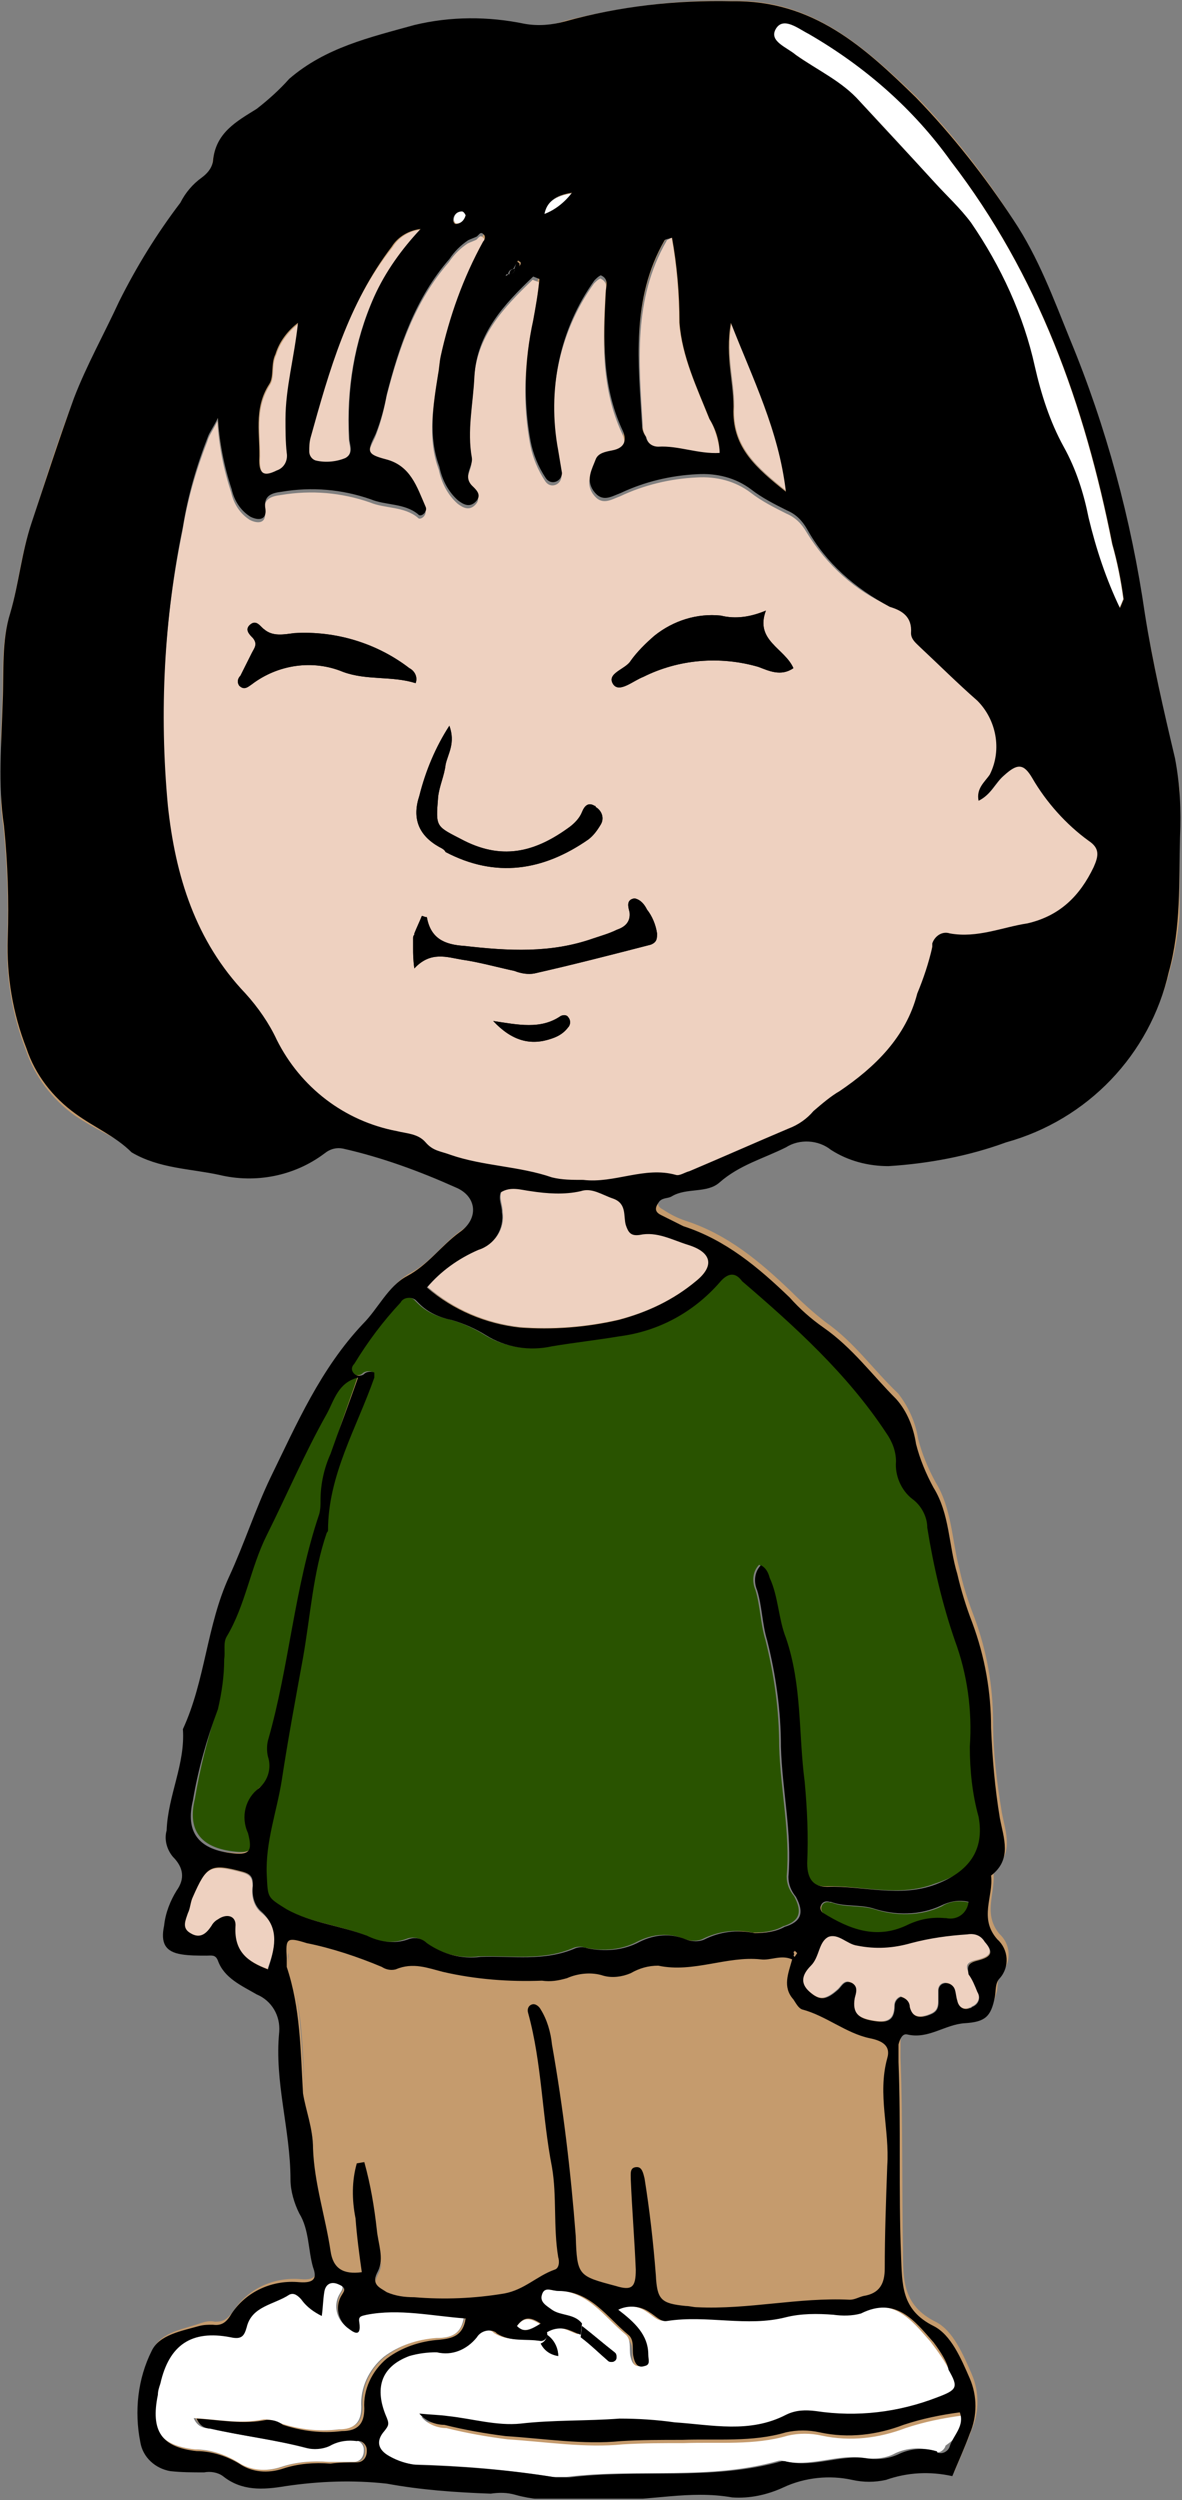
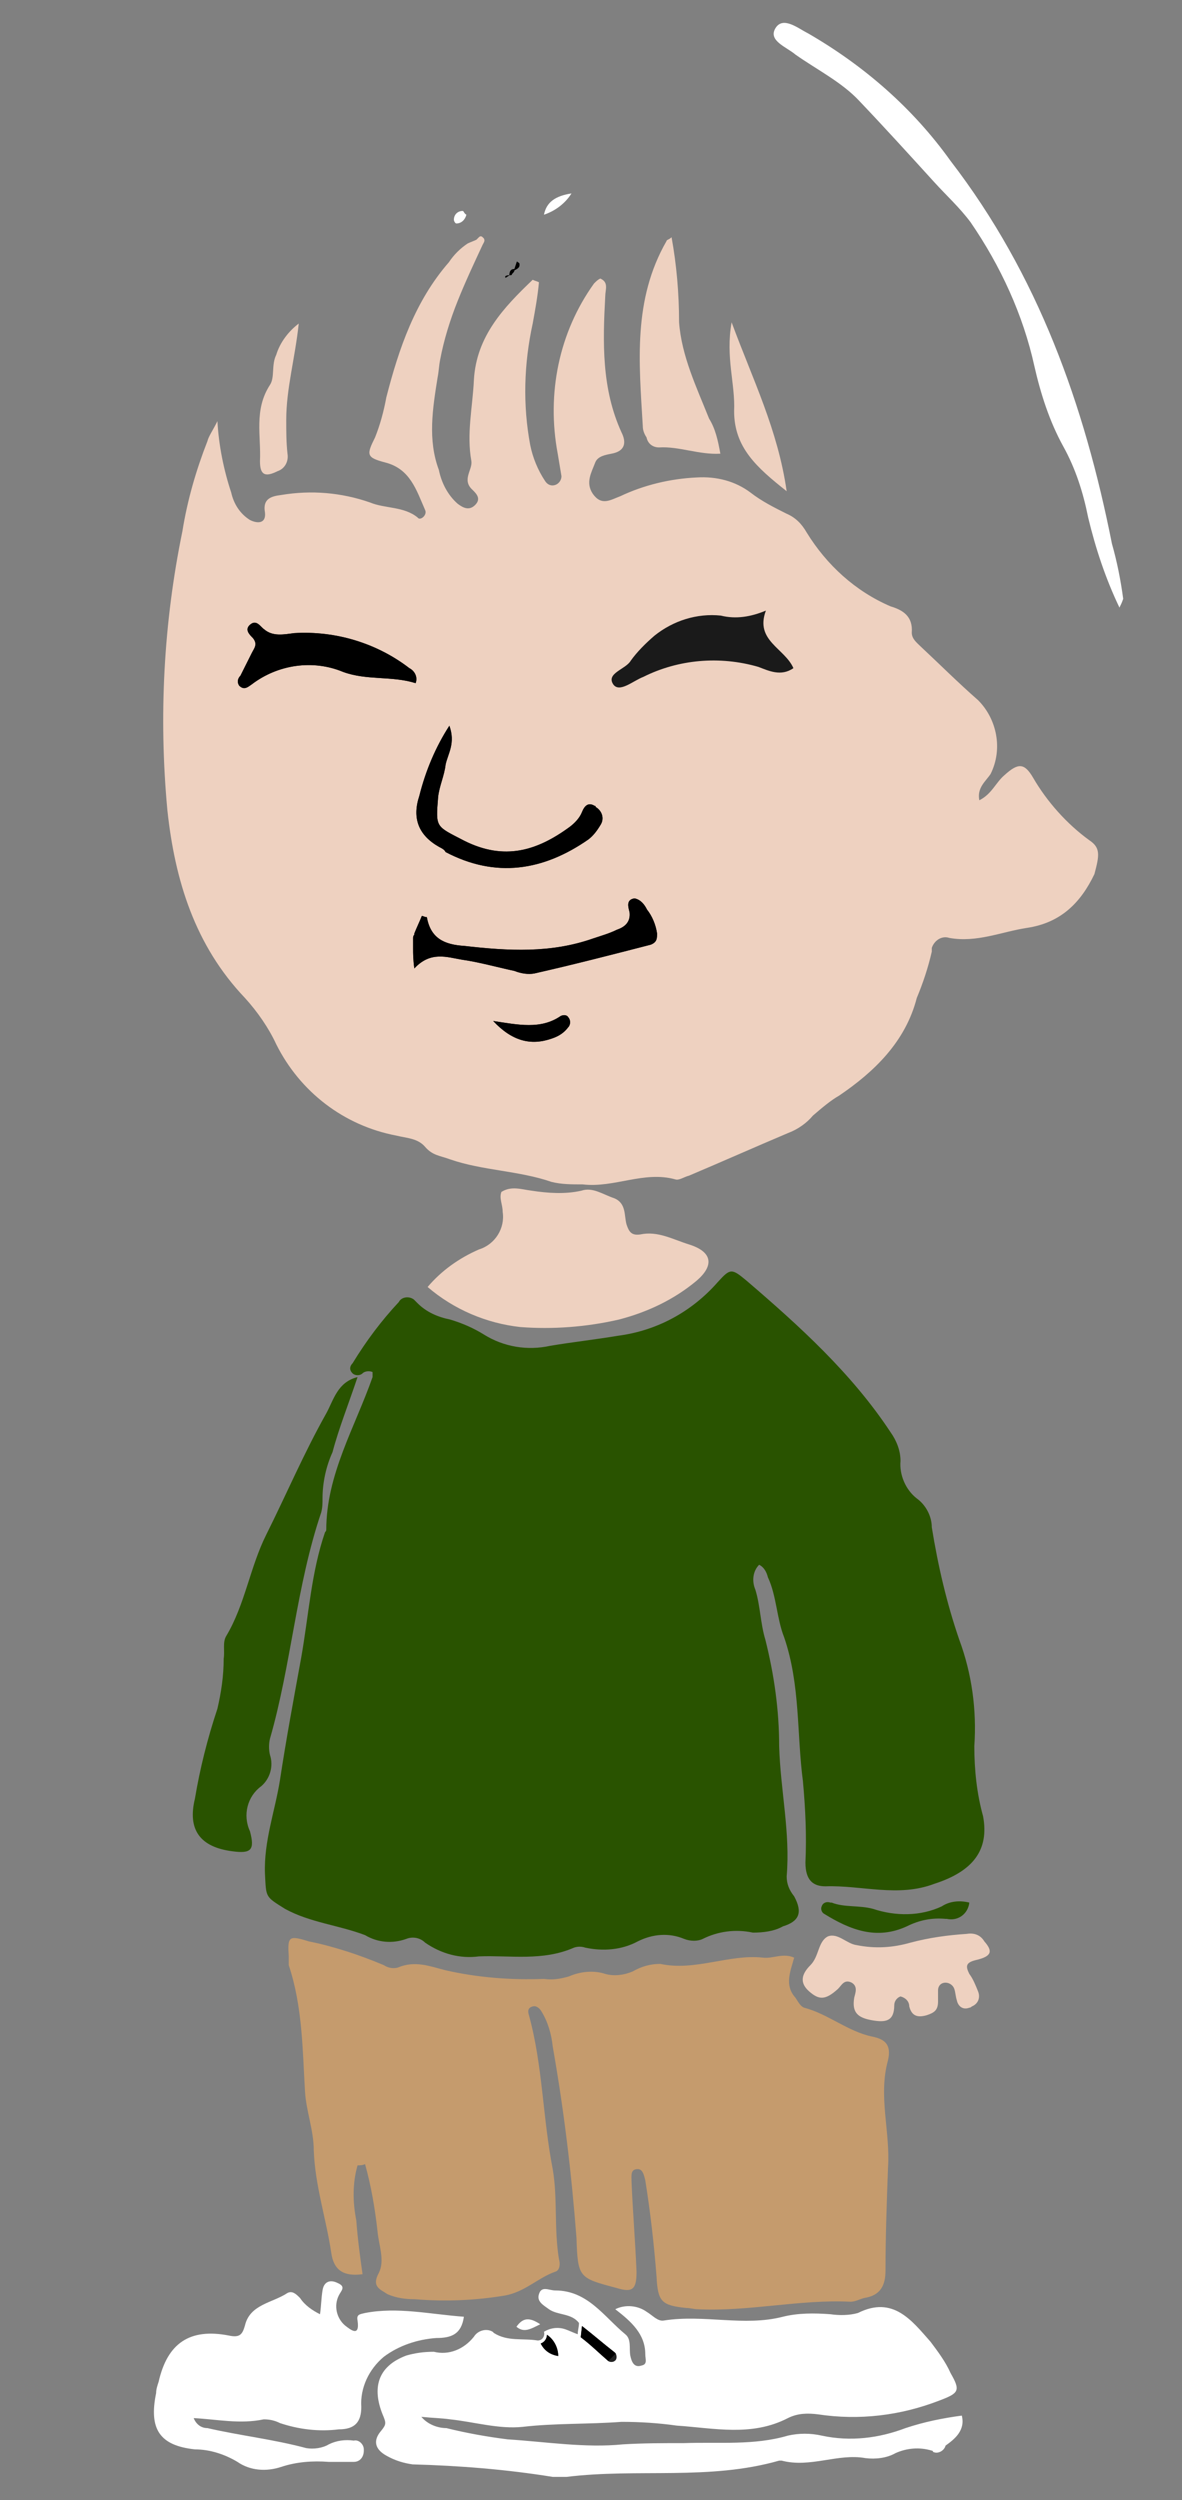
<svg xmlns="http://www.w3.org/2000/svg" id="_レイヤー_1" data-name="レイヤー 1" width="94.48" height="199.82" viewBox="0 0 94.48 199.82">
  <rect x="0" y="0" width="94.48" height="199.82" fill="#808080" stroke="none" />
  <defs>
    <style>
      .cls-1 {
        fill: none;
      }

      .cls-2 {
        clip-path: url(#clippath-1);
      }

      .cls-3 {
        clip-path: url(#clippath-2);
      }

      .cls-4 {
        fill: #295300;
      }

      .cls-5 {
        fill: #eed1c0;
      }

      .cls-6 {
        fill: #fff;
      }

      .cls-7 {
        fill: #1a1a1a;
      }

      .cls-8 {
        clip-path: url(#clippath);
      }

      .cls-9 {
        fill: #222;
      }

      .cls-10 {
        fill: #c59b6d;
      }
    </style>
    <clipPath id="clippath">
      <rect class="cls-1" x=".02" width="94.4" height="199.7" />
    </clipPath>
    <clipPath id="clippath-1">
      <rect class="cls-1" x=".08" y=".06" width="94.2" height="199.5" />
    </clipPath>
    <clipPath id="clippath-2">
      <rect class="cls-1" x=".08" y=".06" width="94.2" height="199.5" />
    </clipPath>
  </defs>
  <g id="_グループ_2119" data-name="グループ 2119">
    <g class="cls-8">
      <g id="_グループ_1977" data-name="グループ 1977">
        <g id="_グループ_1976" data-name="グループ 1976">
          <g class="cls-2">
            <g id="_グループ_1975" data-name="グループ 1975">
              <g id="_グループ_1974" data-name="グループ 1974">
                <g class="cls-3">
                  <g id="_グループ_1973" data-name="グループ 1973">
-                     <path id="_パス_170269" data-name="パス 170269" class="cls-10" d="M93.88,60.56c-.9-3.8-1.7-7.6-2.4-11.5-1.1-7.5-3.1-14.9-6-22-1.4-3.2-2.6-6.5-4.5-9.5-2.2-3.5-4.8-6.8-7.7-9.8C69.08,3.76,64.98-.04,58.58.06c-4.5-.1-9,.5-13.4,1.6-1.1.4-2.2.5-3.3.3-2.9-.6-5.9-.6-8.8.1-3.6,1-7.1,1.8-10,4.4-.8.9-1.6,1.7-2.6,2.4-1.7,1-3.3,1.9-3.5,4.2-.1.5-.4,1-.9,1.3-.7.6-1.2,1.3-1.7,2-1.9,2.5-3.5,5.1-4.9,7.9-1.2,2.6-2.6,5.1-3.6,7.7-1.3,3.3-2.3,6.6-3.4,10-.8,2.3-1,4.8-1.7,7.2-.7,2.2-.5,4.6-.6,7-.1,3.3-.4,6.7.1,10,.3,3,.4,6,.3,9s.4,6,1.5,8.8c.7,2.1,2.1,3.9,3.9,5.2,1.5,1,3.2,1.8,4.8,2.7,2.2,1.3,4.7,1.3,7,1.8,2.9.7,6,.1,8.4-1.7.4-.3.9-.5,1.5-.4,3.1.7,6.1,1.7,9,3.1,1.7.7,1.9,2.5.3,3.6-1.5,1-2.5,2.6-4.2,3.5-1.5.8-2.3,2.5-3.5,3.8-3.4,3.6-5.3,8-7.4,12.3-1.2,2.5-2.1,5.4-3.3,7.9-1.8,4-1.9,8.4-3.7,12.2.2,2.8-1.2,5.4-1.3,8.1-.2.7,0,1.5.5,2.1q1.3,1.3.3,2.7c-.5.9-.9,1.8-1,2.8-.4,1.4,0,2.1,1.3,2.3.7.1,1.4.1,2,.1.4,0,.7-.1.9.4.6,1.4,1.9,2,3.1,2.7,1.2.5,1.9,1.7,1.8,3-.4,4,.9,7.9.9,11.8,0,.9.2,1.9.7,2.7.8,1.4.7,2.9,1.1,4.3.2.8.1,1.3-1.1,1.2-2.1-.2-4.2.7-5.4,2.5-.5.7-.8.9-1.5.9-.4-.1-.8,0-1.1.1-1.4.5-3.1.7-3.8,2-1.1,2.3-1.4,4.8-.9,7.3.2,1.2,1.2,2.1,2.4,2.3.9.1,1.8.1,2.7.1.5-.1,1,0,1.5.3,1.5,1.2,3.2,1.1,5,.8,2.7-.4,5.4-.5,8.1-.2,2.8.4,5.5.7,8.3.7.7-.1,1.4,0,2,.1,2.4.7,4.9.4,7.4.4,3.3.1,6.6-.8,9.9-.2,1.4.1,2.8-.2,4.1-.8,1.7-.8,3.6-1,5.5-.6.9.2,1.8.2,2.7,0,1.7-.5,3.6-.6,5.3-.3.5-1.2,1-2.3,1.4-3.4.6-1.4.6-3,0-4.4-.7-1.6-1.5-3.5-2.9-4.2-2.6-1.3-2.6-3.3-2.6-5.7-.1-5.1,0-10.3-.2-15.4v-1.4c0-.4.3-.9.7-.8,1.7.3,3-.8,4.6-1,1.6-.1,2-.6,2.4-2.1.1-.5,0-1.1.4-1.5.8-.9.7-2.3-.2-3.1-1.4-1.7-.2-3.4-.5-5.1,1.7-1.3,1-3,.7-4.6-.4-2.4-.7-4.8-.7-7.2,0-2.9-.5-5.7-1.5-8.4-.5-1.3-.9-2.5-1.2-3.9-.6-2.3-.6-4.8-1.9-6.9-.6-1.1-1.1-2.3-1.4-3.5-.2-1.3-.8-2.6-1.6-3.6-2-1.9-3.5-4.1-5.8-5.7-.9-.7-1.8-1.5-2.7-2.4-2.5-2.4-5.1-4.6-8.5-5.7-.6-.2-1.2-.5-1.8-.9-.6-.3-.4-.7-.1-1.1.3-.3.7-.2,1-.4,1.2-.7,2.8-.2,3.8-1.1,1.5-1.4,3.5-1.8,5.3-2.8,1.1-.7,2.6-.6,3.6.2,1.4.9,3,1.3,4.6,1.3,3.2-.2,6.3-.8,9.4-1.9,6.5-1.8,11.5-7.1,13-13.6,1-3.6.8-7.2.9-10.8,0-1.7-.2-3.9-.6-5.9M89.48,48.56c-1-2.3-1.9-4.7-2.5-7.2-.4-2-1.1-3.9-2-5.7-1-2-1.8-4.1-2.3-6.4-.9-4.1-2.7-8-5.1-11.5-.9-1.2-1.9-2.1-2.9-3.2-2-2.2-4-4.3-6-6.5-1.5-1.6-3.4-2.5-5.1-3.7-.8-.5-2.2-1.1-1.6-2.1.6-1,1.8-.1,2.6.4,4.5,2.5,8.4,6,11.4,10.2,6.9,9.1,10.7,19.5,12.9,30.6.4,1.4.7,2.9.9,4.4-.1.3-.2.5-.3.7M87.48,69.26c-1.1,2.3-2.7,4-5.4,4.3-2.1.3-4.1,1.2-6.2.8h-.3c-.6,0-1.1.5-1.1,1.1-.3,1.3-.7,2.5-1.2,3.7-.9,3.5-3.4,5.8-6.2,7.8-.8.5-1.5,1-2.1,1.6s-1.3,1.1-2,1.4c-2.6,1.2-5.2,2.3-7.9,3.4-.3.1-.8.4-1.1.3-2.5-.7-4.9.7-7.4.4-.8,0-1.7,0-2.5-.2-2.6-.9-5.5-.9-8.1-1.8-.7-.2-1.4-.3-2-1s-1.5-.7-2.3-.9c-4.2-.8-7.7-3.5-9.6-7.3-.7-1.4-1.5-2.6-2.5-3.8-4-4.2-5.6-9.3-6.2-15-.7-7.4-.3-15,1.2-22.3.4-2.4,1.1-4.8,2-7.2l.8-1.6c.1,2,.4,3.9,1.1,5.7.2.9.7,1.7,1.5,2.2.6.3,1.3.3,1.2-.6-.1-1.1.5-1.3,1.3-1.4,2.4-.5,4.8-.3,7.1.6,1.2.5,2.7.2,3.8,1.2.2.2.8-.2.6-.6-.7-1.6-1.1-3.3-3.2-3.8-1.5-.4-1.5-.6-.8-2,.4-1,.7-2.1.9-3.2,1-3.9,2.4-7.7,5-10.8.4-.6.9-1.1,1.5-1.5.2-.1.4-.2.7-.3,0-.1.1-.2.2-.2h.3l.1.1c.1.1,0,.3-.1.5-.8,1.5-1.4,3-2,4.5s-1,3.1-1.4,4.7c-.1.5-.2.9-.2,1.4-.3,2.5-.7,5,.1,7.4.2,1,.8,2,1.5,2.7.4.3.9.6,1.4.1.4-.4.1-.9-.2-1.2-.9-.8,0-1.6-.1-2.3-.4-2.2,0-4.4.2-6.5.2-3.5,2.4-5.8,4.7-8,.2.1.3.1.5.2-.2,1.1-.3,2.2-.5,3.3-.7,3.2-.7,6.5-.2,9.7.2,1,.6,2,1.2,2.9.2.3.5.4.8.3.3-.1.5-.4.5-.7-.1-.6-.2-1.2-.3-1.8-.9-4.7.2-9.6,2.9-13.6.1-.2.3-.3.5-.4.7.4.4,1,.4,1.4-.2,3.7-.3,7.4,1.3,10.9.3.8.2,1.5-.8,1.7-.5.1-1.1.2-1.3.7-.4.8-.9,1.6-.2,2.5.7,1,1.4.5,2.2.2,2-.8,4-1.3,6.1-1.5,1.5-.1,3,.4,4.3,1.2.9.7,1.9,1.3,2.9,1.7.7.3,1.3.8,1.6,1.5,1.5,2.6,3.8,4.7,6.7,5.9.9.4,1.8.8,1.7,2.1-.1.5.3.8.7,1.1,1.5,1.5,3,3,4.6,4.3,1.6,1.5,2,3.9,1,5.9-.4.6-1,1.1-.9,2.1,1-.5,1.3-1.4,2-2,1.1-1,1.6-1,2.3.2,1.1,2,2.7,3.7,4.5,5,.9,1.3.8,1.9.4,2.8M78.08,156.66c-.8.2-.8.6-.5,1.1s.5.9.7,1.4q0,.1.1.2c.1.5-.2,1-.7,1.1-.5.2-.9-.1-1-.6-.1-.3-.1-.6-.2-.9-.1-.3-.4-.5-.7-.5s-.5.3-.6.6v.9c0,.6-.4.9-.9,1.1-.7.2-1.2.1-1.4-.7-.1-.4-.3-.7-.7-.8-.3.1-.5.4-.5.7-.1,1.3-.7,1.4-1.8,1.2s-1.6-.7-1.4-1.8c.1-.4.3-.9-.2-1.2s-.8.2-1.1.5c-1,.9-1.5.9-2.3.2-.8-.8-.6-1.5.1-2.1s.6-1.9,1.4-2.3c.8-.4,1.5.6,2.3.7,1.4.2,2.9.2,4.3-.2,1.5-.4,2.9-.6,4.5-.7.5-.1,1.1.2,1.4.6.5.8.4,1.2-.8,1.5M75.18,150.56c-3,1.2-5.8.2-8.7.2-1,0-1.6-.4-1.6-1.9.1-2.2,0-4.4-.2-6.5-.5-3.8-.2-7.8-1.5-11.5-.5-1.5-.5-3.3-1.3-4.8-.1-.4-.4-.8-.7-1-.5.5-.6,1.3-.3,2,.5,1.3.5,2.7.8,4,.7,2.8,1.1,5.6,1.1,8.5.1,3.5.9,6.9.6,10.4,0,.6.3,1.2.6,1.6.7,1.3.4,2-.9,2.4-.8.3-1.6.5-2.4.5-1.3-.3-2.7-.1-4,.6-.5.3-1,.3-1.5,0-1.2-.5-2.6-.4-3.7.2-1.3.7-2.8.8-4.2.5-.3-.1-.6-.1-.9,0-2.5,1.1-5.1.6-7.6.7-1.5.2-3.1-.2-4.3-1.1-.4-.4-1-.5-1.5-.3-1.1.4-2.3.2-3.3-.3-2.1-.8-4.4-1-6.4-2.1-1.7-.9-1.6-.9-1.6-2.8-.1-2.6.8-5,1.2-7.5.5-3.3,1.1-6.5,1.7-9.8s.8-6.7,1.9-10c0-.1.1-.1.1-.2,0-4.4,2.2-8.2,3.7-12.2v-.4c-.3-.1-.6-.1-.8.1-.2.2-.6.2-.8,0-.3-.3-.1-.6,0-.8,1.1-1.7,2.3-3.4,3.7-4.9.1-.1.2-.2.3-.3.4-.3,1-.1,1.2.3.7.7,1.6,1.1,2.6,1.3.9.3,1.8.7,2.7,1.2,1.6.9,3.5,1.2,5.3.9,1.8-.3,3.6-.6,5.4-.8,3.1-.4,6-1.9,8-4.3q1-1.2,2.3-.1c4.3,3.6,8.4,7.4,11.5,12.1.5.7.7,1.5.8,2.3,0,1.2.5,2.3,1.3,3,.7.6,1.1,1.4,1.2,2.3.5,3,1.2,6,2.2,9,1,2.7,1.4,5.6,1.2,8.5,0,1.9.2,3.8.7,5.6.1,2.7-1.3,4.4-3.9,5.4M77.48,151.96q0,.1,0,0c-.2.9-1,1.4-1.9,1.2-1.1-.1-2.1.2-3.1.6-2.4,1.1-4.6.3-6.6-1-.2-.1-.3-.3-.2-.6v-.1c.1-.3.5-.3.7-.2,1.1.4,2.3.2,3.3.5,1.8.6,3.8.6,5.5-.2.7-.2,1.5-.3,2.3-.2M75.98,195.86s0,.1-.1.1c-.2.4-.7.5-1.1.3-.9-.3-2-.2-2.9.2-.8.3-1.6.4-2.5.4-2.3-.3-4.5.8-6.7.2h-.2c-5.6,1.6-11.4.6-17,1.3-.4.1-.8.1-1.1,0-3.7-.6-7.4-.9-11.2-1-.8-.1-1.5-.3-2.1-.7-.9-.4-1.1-1.1-.4-2,.5-.5.4-.7.1-1.3-.8-2-.5-3.9,1.9-4.7.7-.3,1.5-.4,2.2-.3,1.2.2,2.5-.3,3.2-1.2l.1-.1c.4-.5,1-.5,1.5-.2,1.1.8,2.3.5,3.5.6.3-.1.5-.4.5-.7.5-.3,1.1-.4,1.7-.2.3.1.7.2,1,.4,0-.3.1-.6.1-.9-.6-.8-1.7-.6-2.4-1.1-.4-.3-1-.6-.8-1.2.2-.8.8-.3,1.3-.3,2.6,0,3.9,2.1,5.6,3.5.5.4.3,1.1.4,1.7.1.4.3.9.9.8.5-.1.3-.6.3-.9-.1-1.6-1.1-2.6-2.4-3.6.8-.4,1.7-.3,2.5.2.5.2.8.8,1.4.7,3.1-.5,6.3.5,9.5-.3,1.3-.3,2.6-.3,3.8-.2.7.2,1.5.1,2.2-.1,2.8-1.4,4.3.6,5.8,2.3.6.8,1.1,1.6,1.6,2.5.8,1.4.7,1.7-.9,2.2-3.1,1.2-6.5,1.6-9.7,1.1-.8-.2-1.7-.1-2.4.3-2.9,1.4-5.9.8-8.9.6-1.5-.2-2.9-.3-4.4-.3-2.6.2-5.3.2-7.9.4-1.9.2-3.9-.4-5.8-.6-.7-.1-1.3-.1-2.3-.2.5.5,1.2.9,2,.9,1.6.4,3.2.7,4.9.9,3.1.2,6.2.7,9.2.4,1.6-.1,3.3-.2,4.9-.1,2.8-.1,5.6.3,8.3-.6.9-.2,1.8-.2,2.7,0,2.2.4,4.6.2,6.7-.6,1.5-.5,3-.8,4.5-1,.1.8-.8,1.5-1.1,2.4M70.98,164.36c-.8,2.9.2,5.7,0,8.6-.2,2.7-.2,5.4-.2,8.2,0,1.2-.4,2-1.7,2.2-.4.1-.7.3-1.1.3-4.1-.2-8.1.7-12.2.6-.3,0-.6,0-.9-.1-2-.2-2.4-.4-2.4-2.5-.2-2.6-.5-5.1-.9-7.7-.1-.4-.1-.9-.6-.9-.6,0-.6.6-.5,1,.1,2.4.3,4.8.4,7.2.1,1.4-.3,1.6-1.6,1.3-3-.8-3.1-.8-3.2-4-.3-5.1-1-10.2-1.9-15.3-.1-1-.4-1.9-.9-2.8-.2-.2-.4-.5-.7-.4-.4.1-.4.4-.3.7,1.1,4,1.2,8.2,1.9,12.3.4,2.4.2,4.8.5,7.2.1.4.1.9-.3,1-1.4.5-2.4,1.6-4,1.9-2.4.4-4.8.5-7.2.3-.8,0-1.5-.1-2.2-.4-.7-.3-1.3-.6-.7-1.7.6-1,0-2.2-.1-3.3-.2-1.8-.5-3.6-1-5.4-.2,0-.4,0-.6.1-.3,1.5-.4,3-.1,4.4.1,1.4.2,2.9.5,4.3-1.5.2-2.3-.3-2.5-1.7-.4-2.8-1.3-5.4-1.4-8.2-.1-1.6-.6-3.1-.7-4.7-.3-3.4-.3-6.8-1.3-10.1,0-.2-.1-.5,0-.7q0-1.6,1.6-1.2c2.1.4,4.1,1.1,6,1.9.3.2.7.3,1.1.2,1.3-.6,2.6-.1,3.8.2,2.6.6,5.2.9,7.9.7.7.1,1.4,0,2-.2.9-.4,1.9-.5,2.9-.2.7.2,1.5.1,2.2-.2.7-.4,1.4-.6,2.2-.6,2.8.6,5.5-.7,8.2-.5.8.1,1.6-.4,2.5,0-.3,1.1-.8,2.2.1,3.2.3.3.4.7.7.8,1.9.5,3.5,1.9,5.4,2.3,1,.5,1.6.9,1.3,1.9M62.88,39.26c-2.4-1.8-4.2-3.5-4.2-6.4,0-2.2-.7-4.3-.2-7.1,1.7,4.6,3.7,8.6,4.4,13.5M57.48,36.16c-1.7.2-3.2-.6-4.9-.5-.5,0-.9-.3-1-.8-.1-.3-.2-.6-.3-.9-.3-5-.8-10.1,1.9-14.8.1-.1.2-.2.4-.3.5,2.2.7,4.5.6,6.8.1,2.8,1.4,5.2,2.4,7.7.5.9.8,1.8.9,2.8M55.58,102.36c-1.8,1.5-3.9,2.6-6.2,3.1-2.6.6-5.2.8-7.9.6-2.7-.3-5.3-1.5-7.4-3.2,1.1-1.3,2.5-2.3,4.1-3,1.3-.3,2.1-1.6,1.9-3-.1-.5-.4-1-.1-1.6.8-.5,1.6-.2,2.4-.1,1.3.3,2.7.3,4,0,.9-.3,1.7.3,2.6.6,1.1.3.8,1.3,1,2.1.2.6.4.9,1.1.8,1.4-.3,2.7.4,3.9.8,2,.6,2.1,1.7.6,2.9M43.48,17.16c.2-1.1.9-1.5,2.2-1.7-.5.8-1.3,1.4-2.2,1.7M43.18,185.76c-.7.4-1.2.7-1.9.2.5-.7,1-.8,1.9-.2M41.48,21.16c0,.2-.2.3-.3.4,0,.1-.1.2-.2.3-.1.1-.2.1-.3.1-.1.1-.2.1-.3.2-.1-.1,0-.2.2-.3,0-.2.2-.4.4-.5h0c.1-.2.1-.4.2-.6.2.2.3.3.3.4h0M37.18,17.16c-.1.3-.4.6-.8.6-.1,0-.2-.2-.2-.3,0-.4.4-.7.7-.7.2.1.2.3.3.4M34.98,186.86c-1.5,0-3,.6-4.2,1.5-1.2,1-1.9,2.4-1.8,4,0,1.2-.5,1.7-1.8,1.8-1.6.2-3.2,0-4.7-.5-.4-.2-.8-.4-1.3-.4-1.8.4-3.7,0-5.6-.1.2.5.6.8,1.1.8,2.6.5,5.3.8,7.9,1.6.6.1,1.2,0,1.8-.3.6-.2,1.3-.3,2-.3h.1c.4.1.7.4.7.9s-.2.9-.8.9h-2c-1.3-.1-2.6,0-3.8.4-1.2.4-2.5.3-3.5-.4-1-.6-2.2-.9-3.4-1-2.8-.2-3.8-1.6-3.1-4.5.1-.3.2-.6.2-.9.7-3.1,2.5-4.3,5.6-3.7.8.2,1.1-.1,1.3-.8.4-1.8,2.2-1.8,3.4-2.6.3-.2.7.1,1,.4.4.6.9,1,1.6,1.3.1-.8.1-1.4.2-1.9.1-.7.6-.8,1.2-.6.7.3.3.5.1,1-.4.8-.2,1.8.5,2.4.4.3,1.2,1,1-.4-.1-.5.2-.5.6-.6,2.6-.5,5.2.1,7.9.3-.3,1.4-1.1,1.7-2.2,1.7M33.68,18.36c-1.5,1.6-2.8,3.4-3.7,5.4-1.6,3.5-2.3,7.4-2,11.3,0,.6.4,1.3-.3,1.6-.8.4-1.6.4-2.4.2-.3-.1-.5-.4-.5-.7,0-.4,0-.8.1-1.1,1.5-5.4,3-10.8,6.6-15.3.4-.8,1.2-1.3,2.2-1.4M26.38,116.16c-.5,1.2-.8,2.4-.8,3.7,0,.4,0,.8-.1,1.1-2,5.9-2.4,12.1-4.1,18.1-.2.4-.2.9,0,1.3.3.9.1,1.9-.7,2.5-1.1.8-1.5,2.3-.9,3.6.5,1.5.2,1.7-1.4,1.6-3.8-.4-3.9-.5-3-4.2.4-2.4,1.1-4.9,1.8-7.2.4-1.3.5-2.7.5-4,.1-.6-.1-1.3.2-1.8,1.5-2.5,1.9-5.5,3.2-8.1,1.6-3.2,3-6.6,4.8-9.7.6-1.1.9-2.5,2.5-2.9-.5,2-1.3,4-2,6M22.18,37.66c-1,.5-1.4.3-1.4-.8.1-2.1-.5-4.2.8-6.1.4-.6.1-1.6.5-2.4.3-1,1-1.9,1.8-2.5-.4,2.8-1,5.2-1,7.7,0,.9.1,1.8.1,2.7.1.6-.2,1.2-.8,1.4M21.48,157.36c-1.6-.6-2.7-1.3-2.6-3.3.1-.8-.7-1.1-1.4-.6-.2.1-.3.3-.5.5-.4.6-1,1-1.7.6s-.4-1-.2-1.6c.1-.4.2-.9.4-1.3,1.1-2.5,1.4-2.7,4-2,.7.2.8.5.8,1.1-.1.8.2,1.5.7,2.1,1.5,1.3,1,2.9.5,4.5" />
                    <path id="_パス_170270" data-name="パス 170270" class="cls-6" d="M89.78,47.86c-.2-1.5-.5-3-.9-4.4-2.2-11.1-5.9-21.5-12.9-30.6-3-4.2-6.9-7.6-11.4-10.2-.8-.4-2-1.4-2.6-.4-.6,1,.9,1.5,1.6,2.1,1.7,1.2,3.7,2.2,5.1,3.7,2,2.1,4,4.3,6,6.5,1,1.1,2,2,2.9,3.2,2.4,3.5,4.2,7.4,5.1,11.5.5,2.2,1.2,4.4,2.3,6.4,1,1.8,1.6,3.7,2,5.7.6,2.5,1.4,4.9,2.5,7.2.1-.2.2-.4.3-.7" />
                    <path id="_パス_170271" data-name="パス 170271" class="cls-5" d="M87.08,67.16c-1.8-1.3-3.4-3.1-4.5-5-.7-1.2-1.2-1.2-2.3-.2-.7.6-1,1.5-2,2-.2-1,.5-1.5.9-2.1,1-2,.5-4.4-1-5.9-1.6-1.4-3.1-2.9-4.6-4.3-.3-.3-.7-.6-.7-1.1.1-1.3-.7-1.8-1.7-2.1-2.8-1.2-5.1-3.3-6.7-5.9-.4-.7-.9-1.2-1.6-1.5-1-.5-2-1-2.9-1.7-1.2-.9-2.7-1.3-4.3-1.2-2.1.1-4.2.6-6.1,1.5-.8.3-1.5.8-2.2-.2-.6-.9-.1-1.7.2-2.5.2-.5.8-.6,1.3-.7,1.1-.2,1.2-.9.8-1.7-1.6-3.5-1.5-7.2-1.3-10.9,0-.5.3-1.1-.4-1.4-.2.1-.3.2-.5.4-2.8,3.9-3.8,8.8-2.9,13.6.1.6.2,1.2.3,1.8,0,.3-.2.6-.5.7-.3.1-.6,0-.8-.3-.6-.9-1-1.9-1.2-2.9-.6-3.2-.5-6.5.2-9.7.2-1.1.4-2.2.5-3.3-.2-.1-.3-.1-.5-.2-2.3,2.2-4.5,4.5-4.7,8-.1,2.2-.6,4.3-.2,6.5.1.7-.8,1.5.1,2.3.3.3.7.7.2,1.2s-1,.2-1.4-.1c-.8-.7-1.3-1.7-1.5-2.7-.9-2.4-.5-4.9-.1-7.4.1-.5.1-.9.2-1.4.3-1.6.8-3.2,1.4-4.7.6-1.5,1.3-3,2-4.5.1-.2.2-.3.1-.5l-.1-.1c-.1-.1-.2-.1-.3,0s-.1.1-.2.2c-.2.1-.5.2-.7.3-.6.4-1.1.9-1.5,1.5-2.7,3.1-4,6.9-5,10.8-.2,1.1-.5,2.2-.9,3.2-.7,1.4-.7,1.6.8,2,2,.5,2.5,2.2,3.2,3.8.2.4-.4.9-.6.6-1.1-.9-2.6-.7-3.8-1.2-2.3-.8-4.7-1-7.1-.6-.8.1-1.5.3-1.3,1.4.1.9-.6.9-1.2.6-.8-.5-1.3-1.3-1.5-2.2-.6-1.8-1-3.8-1.1-5.7-.4.8-.7,1.2-.8,1.6-.9,2.3-1.6,4.7-2,7.2-1.5,7.3-1.9,14.8-1.2,22.3.6,5.6,2.2,10.8,6.2,15,1,1.1,1.9,2.4,2.5,3.7,1.9,3.8,5.4,6.5,9.6,7.3.8.2,1.7.2,2.3.9s1.2.7,2,1c2.6.9,5.5.9,8.1,1.8.8.2,1.6.2,2.5.2,2.5.3,4.9-1.1,7.4-.4.3.1.7-.2,1.1-.3,2.6-1.1,5.3-2.3,7.9-3.4.8-.3,1.5-.8,2-1.4.7-.6,1.4-1.2,2.1-1.6,2.8-1.9,5.3-4.3,6.2-7.8.5-1.2.9-2.4,1.2-3.7v-.3c.2-.6.8-1,1.4-.8,2.2.4,4.2-.5,6.2-.8,2.7-.4,4.3-2,5.4-4.3.4-1.5.5-2.1-.4-2.7" />
                    <path id="_パス_170272" data-name="パス 170272" class="cls-5" d="M78.68,155.16c-.3-.5-.8-.7-1.4-.6-1.5.1-3,.3-4.5.7-1.4.4-2.8.5-4.3.2-.8-.1-1.5-1-2.3-.7-.8.4-.7,1.6-1.4,2.3-.7.7-.9,1.4-.1,2.1.8.7,1.3.7,2.3-.2.3-.3.5-.8,1.1-.5.5.3.3.8.2,1.2-.2,1.2.3,1.6,1.4,1.8s1.8.1,1.8-1.2c0-.3.2-.6.5-.7.4.1.7.4.7.8.2.8.7.9,1.4.7.6-.2.9-.4.9-1.1v-.9c0-.3.2-.6.6-.6.3,0,.6.2.7.5s.1.6.2.9c.1.5.5.8,1,.6q.1,0,.2-.1c.5-.2.7-.7.5-1.2s-.4-1-.7-1.4c-.3-.6-.3-.9.5-1.1,1.3-.3,1.4-.7.7-1.5" />
                    <path id="_パス_170273" data-name="パス 170273" class="cls-4" d="M78.58,145.16c-.5-1.8-.7-3.7-.7-5.6.2-2.9-.2-5.8-1.2-8.5-1-2.9-1.7-5.9-2.2-9,0-.9-.5-1.8-1.2-2.3-.9-.7-1.4-1.9-1.3-3,0-.8-.3-1.6-.8-2.3-3.1-4.7-7.3-8.5-11.5-12.1-1.2-1-1.3-1-2.3.1-2.1,2.4-4.9,3.9-8,4.3-1.8.3-3.6.5-5.4.8-1.8.4-3.7.1-5.3-.9-.8-.5-1.7-.9-2.7-1.2-1-.2-1.9-.6-2.6-1.3-.1-.1-.2-.2-.3-.3-.4-.3-1-.2-1.2.2-1.4,1.5-2.6,3.1-3.7,4.9-.2.2-.3.5,0,.8.2.2.6.2.8,0,.2-.2.6-.2.8-.1v.4c-1.4,4-3.7,7.8-3.7,12.2q0,.1-.1.2c-1.1,3.2-1.3,6.6-1.9,10-.6,3.3-1.2,6.5-1.7,9.8-.4,2.5-1.3,4.9-1.2,7.5.1,1.9,0,1.8,1.6,2.8,2,1.1,4.3,1.3,6.4,2.1,1,.6,2.2.7,3.3.3.5-.2,1.1-.1,1.5.3,1.3.9,2.8,1.3,4.3,1.1,2.5-.1,5.1.4,7.6-.7.3-.1.6-.1.9,0,1.4.3,2.9.2,4.2-.5,1.2-.6,2.5-.7,3.7-.2.5.2,1.1.2,1.5,0,1.2-.6,2.6-.8,4-.5.8,0,1.7-.1,2.4-.5,1.3-.4,1.6-1.1.9-2.4-.4-.5-.6-1-.6-1.6.3-3.5-.5-6.9-.6-10.4,0-2.9-.4-5.7-1.1-8.5-.4-1.3-.4-2.7-.8-4-.3-.7-.2-1.5.3-2,.4.2.6.6.7,1,.7,1.5.7,3.3,1.3,4.8,1.3,3.8,1,7.7,1.5,11.5.2,2.2.3,4.3.2,6.5,0,1.4.6,1.9,1.6,1.9,2.9-.1,5.8.9,8.7-.2,3.1-1,4.4-2.7,3.9-5.4" />
                    <path id="_パス_170274" data-name="パス 170274" class="cls-4" d="M75.28,152.36c-1.7.8-3.7.8-5.5.2-1.1-.3-2.3-.1-3.3-.5h-.1c-.3-.1-.6,0-.7.3-.1.2,0,.5.2.6,2.1,1.3,4.2,2.1,6.6,1,1-.5,2-.7,3.1-.6h.1c.9.2,1.7-.4,1.8-1.3-.8-.2-1.6-.1-2.2.3" />
                    <path id="_パス_170275" data-name="パス 170275" class="cls-6" d="M76.88,193.06c-1.5.2-3,.5-4.5,1-2.1.8-4.4,1.1-6.7.6-.9-.2-1.8-.2-2.7,0-2.7.8-5.5.5-8.3.6-1.6,0-3.3,0-4.9.1-3,.3-6.1-.2-9.2-.4-1.6-.2-3.3-.5-4.9-.9-.7,0-1.5-.3-2-.9,1,.1,1.6.1,2.3.2,1.9.2,3.9.8,5.8.6,2.6-.3,5.3-.2,7.9-.4,1.5,0,3,.1,4.4.3,3,.2,6,.9,8.9-.6.8-.4,1.6-.4,2.4-.3,3.3.5,6.6.1,9.7-1.1,1.6-.6,1.7-.8.9-2.2-.4-.9-1-1.7-1.6-2.5-1.5-1.7-3-3.7-5.8-2.3-.7.2-1.5.2-2.2.1-1.3-.1-2.6-.1-3.8.2-3.1.8-6.3-.2-9.5.3-.5.1-.9-.4-1.4-.7-.7-.5-1.7-.6-2.5-.2,1.3,1,2.4,2,2.4,3.6,0,.4.2.8-.3.9-.6.2-.8-.3-.9-.8-.1-.6.1-1.3-.4-1.7-1.7-1.4-3-3.5-5.6-3.5-.5,0-1.1-.4-1.3.3-.2.6.4.9.8,1.2.7.5,1.8.3,2.4,1.1,0,.3-.1.6-.1.9-.3-.1-.7-.3-1-.4-.6-.2-1.2-.1-1.7.2.1.3-.1.7-.5.7-1.2-.2-2.4.1-3.5-.6l-.1-.1c-.5-.3-1.2-.1-1.5.4-.8,1-2,1.5-3.2,1.2-.8,0-1.5.1-2.2.3-2.4.9-2.7,2.7-1.9,4.7.3.7.3.8-.1,1.3-.7.8-.5,1.5.4,2,.7.4,1.4.6,2.1.7,3.7.1,7.5.4,11.2,1h1.1c5.7-.7,11.4.3,17-1.3h.2c2.3.6,4.5-.6,6.7-.2.8.1,1.7,0,2.4-.4.9-.4,1.9-.5,2.9-.2,0,0,.1,0,.1.1.4.2.9-.1,1-.5.7-.5,1.6-1.2,1.3-2.4" />
                    <path id="_パス_170276" data-name="パス 170276" class="cls-10" d="M69.68,162.76c-1.9-.4-3.5-1.8-5.4-2.3-.3-.1-.5-.5-.7-.8-.9-1-.4-2.1-.1-3.2-.9-.4-1.7.1-2.5,0-2.7-.3-5.4,1.1-8.2.5-.8,0-1.5.2-2.2.6-.7.3-1.5.4-2.2.2-.9-.3-2-.2-2.9.2-.7.2-1.3.3-2,.2-2.6.1-5.3-.1-7.9-.7-1.2-.3-2.4-.8-3.8-.2-.4.1-.8,0-1.1-.2-1.9-.8-4-1.5-6-1.9-1.6-.5-1.7-.4-1.6,1.2v.7c1.1,3.3,1.1,6.7,1.3,10.1.1,1.6.7,3.1.7,4.7.1,2.8,1,5.5,1.4,8.2.2,1.4,1,1.9,2.5,1.7-.2-1.4-.4-2.9-.5-4.3-.3-1.5-.3-3,.1-4.4.2,0,.4,0,.6-.1.5,1.8.8,3.6,1,5.4.1,1.1.6,2.3.1,3.3-.6,1.1.1,1.3.7,1.7.7.3,1.4.4,2.2.4,2.4.2,4.8.1,7.2-.3,1.6-.3,2.6-1.4,4-1.9.4-.1.4-.7.3-1-.4-2.4-.1-4.9-.5-7.2-.8-4.1-.8-8.3-1.9-12.3-.1-.3-.1-.6.3-.7.3-.1.6.2.7.4.5.8.8,1.8.9,2.8.9,5.1,1.5,10.1,1.9,15.3.1,3.2.2,3.2,3.2,4,1.3.4,1.6.1,1.6-1.3-.1-2.4-.3-4.8-.4-7.2,0-.5-.1-1,.5-1,.4,0,.5.5.6.9.4,2.5.7,5.1.9,7.7.1,2,.4,2.3,2.4,2.5.3,0,.6.1.9.1,4.1.2,8.1-.8,12.2-.6.4,0,.7-.2,1.1-.3,1.3-.2,1.7-1,1.7-2.2,0-2.7.1-5.4.2-8.2.2-2.9-.8-5.7,0-8.6.3-1.3-.3-1.7-1.3-1.9" />
                    <path id="_パス_170277" data-name="パス 170277" class="cls-5" d="M58.48,25.76c-.5,2.8.3,4.9.2,7.1,0,2.9,1.8,4.5,4.2,6.4-.7-4.9-2.7-8.9-4.4-13.5" />
                    <path id="_パス_170278" data-name="パス 170278" class="cls-5" d="M56.68,33.46c-1-2.5-2.2-5-2.4-7.7,0-2.3-.2-4.6-.6-6.8-.2.2-.4.2-.4.3-2.7,4.7-2.2,9.7-1.9,14.8,0,.3.1.6.3.9.1.5.5.8,1,.8,1.6-.1,3.2.6,4.9.5-.2-1.1-.4-2-.9-2.8" />
                    <path id="_パス_170279" data-name="パス 170279" class="cls-5" d="M55.08,99.46c-1.3-.4-2.5-1.1-3.9-.8-.7.1-.9-.2-1.1-.8-.2-.7,0-1.7-1-2.1-.9-.3-1.7-.9-2.6-.6-1.3.3-2.7.2-4,0-.8-.1-1.6-.4-2.4.1-.2.5.1,1,.1,1.6.2,1.3-.6,2.6-1.9,3-1.6.7-3,1.7-4.1,3,2.1,1.8,4.7,2.9,7.4,3.2,2.6.2,5.3,0,7.9-.6,2.3-.6,4.4-1.6,6.2-3.1,1.4-1.2,1.3-2.3-.6-2.9" />
                    <path id="_パス_170280" data-name="パス 170280" class="cls-6" d="M45.68,15.46c-1.3.2-2,.7-2.2,1.7.9-.3,1.7-.9,2.2-1.7" />
                    <path id="_パス_170281" data-name="パス 170281" class="cls-6" d="M41.28,185.96c.6.5,1.1.2,1.9-.2-.9-.6-1.4-.5-1.9.2" />
                    <path id="_パス_170282" data-name="パス 170282" class="cls-6" d="M36.98,16.86c-.4,0-.7.3-.7.7,0,.1.1.3.2.3.4,0,.7-.3.8-.7-.2-.1-.2-.3-.3-.3" />
                    <path id="_パス_170283" data-name="パス 170283" class="cls-6" d="M37.08,185.16c-2.7-.2-5.3-.8-7.9-.3-.4.1-.7.1-.6.6.2,1.4-.6.7-1,.4-.7-.6-.9-1.6-.5-2.4.2-.4.6-.7-.1-1-.6-.3-1.1-.1-1.2.6-.1.6-.1,1.2-.2,1.9-.6-.3-1.2-.7-1.6-1.3-.3-.3-.6-.6-1-.4-1.2.8-3,.9-3.4,2.6-.2.7-.4,1-1.3.8-3.1-.6-4.9.6-5.6,3.7-.1.3-.2.6-.2.9-.6,2.9.3,4.2,3.1,4.5,1.2,0,2.4.4,3.4,1,1,.7,2.3.8,3.5.4,1.2-.4,2.5-.5,3.8-.4h2c.5,0,.8-.4.8-.9v-.1c0-.4-.4-.8-.8-.7-.7-.1-1.4,0-2,.3-.5.3-1.2.4-1.8.3-2.6-.7-5.3-1-7.9-1.6-.5,0-.9-.3-1.1-.8,1.9.1,3.7.5,5.6.1.5,0,.9.1,1.3.3,1.5.5,3.1.7,4.7.5,1.3,0,1.8-.6,1.8-1.8-.1-1.5.6-3,1.8-4,1.2-.9,2.7-1.4,4.2-1.5,1.2,0,2-.3,2.2-1.7" />
-                     <path id="_パス_170284" data-name="パス 170284" class="cls-5" d="M31.38,19.76c-3.6,4.5-5.1,9.9-6.6,15.3-.1.4-.1.7-.1,1.1,0,.3.2.6.5.7.8.2,1.7.1,2.4-.2.7-.4.3-1.1.3-1.6-.2-3.9.4-7.7,2-11.3.9-2,2.2-3.8,3.7-5.4-.9.1-1.7.6-2.2,1.4" />
                    <path id="_パス_170285" data-name="パス 170285" class="cls-4" d="M28.58,110.06c-1.6.4-1.9,1.8-2.5,2.9-1.8,3.2-3.2,6.5-4.8,9.7-1.3,2.6-1.7,5.6-3.2,8.1-.3.5-.1,1.2-.2,1.8,0,1.4-.2,2.7-.5,4-.8,2.4-1.4,4.8-1.8,7.2q-.9,3.7,3,4.2c1.5.2,1.8-.1,1.4-1.6-.6-1.3-.2-2.8.9-3.6.7-.6,1-1.6.7-2.5-.1-.4-.1-.9,0-1.3,1.7-5.9,2.1-12.2,4.1-18.1.1-.4.1-.7.1-1.1,0-1.3.3-2.6.8-3.7.5-1.9,1.3-3.9,2-6" />
                    <path id="_パス_170286" data-name="パス 170286" class="cls-5" d="M22.98,36.26c-.1-.9-.1-1.8-.1-2.7,0-2.5.7-4.9,1-7.7-.8.6-1.5,1.5-1.8,2.5-.4.8-.1,1.8-.5,2.4-1.3,2-.7,4.1-.8,6.1,0,1.1.4,1.3,1.4.8.6-.2.9-.8.8-1.4" />
-                     <path id="_パス_170287" data-name="パス 170287" class="cls-5" d="M20.88,152.86c-.6-.5-.8-1.3-.7-2.1,0-.6-.1-.9-.8-1.1-2.6-.7-2.9-.5-4,2-.2.4-.2.9-.4,1.3-.2.6-.5,1.2.2,1.6.8.5,1.3,0,1.7-.6.1-.2.3-.4.5-.5.7-.5,1.5-.3,1.4.6-.1,1.9,1,2.7,2.6,3.3.6-1.6,1.1-3.2-.5-4.5" />
                  </g>
                </g>
              </g>
            </g>
          </g>
        </g>
        <path id="_パス_170288" data-name="パス 170288" class="cls-9" d="M48.62,188.7c-.7-.6-1.4-1.3-2.2-1.9l.1-.9c.9.7,1.7,1.4,2.6,2.1l.1.1c.1.2.1.5-.1.6-.1.1-.4.1-.5,0" />
        <path id="_パス_170289" data-name="パス 170289" class="cls-9" d="M44.62,188.3c-.6-.1-1.1-.4-1.4-1,.3-.1.5-.4.5-.7.6.4.9,1.1.9,1.7" />
        <path id="_パス_170290" data-name="パス 170290" class="cls-9" d="M40.72,22l-.3.2c-.1-.1,0-.2.3-.2h0c0-.3.1-.5.4-.5h0l.2-.6c.1.1.2.1.2.2v.1c0,.2-.2.3-.4.4,0,.1-.1.2-.2.3,0,.1-.1.1-.2.1h0" />
        <path id="_パス_170291" data-name="パス 170291" class="cls-7" d="M61.22,48.8c-.9,2.4,1.5,3,2.2,4.6-1,.7-2,.2-2.8-.1-3.1-.9-6.4-.6-9.2.8-.8.3-1.9,1.3-2.4.6-.6-.9,1-1.2,1.4-1.9.5-.7,1.2-1.4,1.9-2,1.5-1.2,3.4-1.8,5.3-1.6,1.2.3,2.4.1,3.6-.4" />
        <path id="_パス_170292" data-name="パス 170292" class="cls-9" d="M35.12,67.7q-2.5-1.4-1.6-4.1c.5-2,1.3-3.9,2.4-5.6.5,1.4-.1,2.2-.3,3.1-.1.9-.5,1.7-.6,2.6-.2,2.5-.2,2.3,2.1,3.5,3.2,1.6,5.8.8,8.4-1.1.4-.3.8-.7,1-1.2s.5-.8,1-.5c0,0,.1,0,.1.1.5.3.7.9.4,1.4s-.6.9-1,1.2c-3.6,2.5-7.4,3.1-11.4,1-.1-.2-.3-.3-.5-.4" />
        <path id="_パス_170293" data-name="パス 170293" class="cls-9" d="M51.72,72.7c.4.5.7,1.2.8,1.9,0,.4,0,.7-.5.9-3.1.8-6.2,1.6-9.3,2.3-.5.1-1.1,0-1.6-.2-1.4-.3-2.8-.7-4.2-.9-1.2-.2-2.5-.7-3.8.7-.1-.7-.1-1.2-.1-1.6v-.8c0-.1,0-.2.1-.3v-.1c.2-.5.4-.9.6-1.4.1,0,.2.1.4.1h0c.3,1.7,1.4,2.2,3,2.3,3.5.4,6.9.6,10.3-.6.6-.2,1.3-.4,1.9-.7.6-.2,1.1-.6,1-1.4-.1-.4-.3-1,.4-1.1.5.1.8.5,1,.9" />
        <path id="_パス_170294" data-name="パス 170294" class="cls-9" d="M32.72,53.4c.4.2.7.7.5,1.2-1.9-.6-3.9-.2-5.8-.9-2.4-1-5.2-.6-7.3,1-.3.2-.6.5-1,.1-.2-.3-.1-.6.1-.8l.9-1.8c.2-.4.5-.7.1-1.2-.3-.3-.7-.7-.2-1.1.5-.4.8.2,1.1.4.7.6,1.6.4,2.4.3,3.3-.2,6.6.8,9.2,2.8" />
        <path id="_パス_170295" data-name="パス 170295" class="cls-9" d="M44.82,81.2c.2-.1.5-.1.6.1.2.2.2.6,0,.8-.3.4-.7.7-1.3.9-1.7.6-3.2.2-4.7-1.4,2,.3,3.8.7,5.4-.4" />
-         <path id="_パス_170296" data-name="パス 170296" d="M91.52,49.1c.6,3.8,1.5,7.7,2.4,11.5.4,2.1.5,4.2.4,6.3-.1,3.6.1,7.2-.9,10.8-1.5,6.6-6.5,11.8-13,13.6-3,1.1-6.2,1.7-9.4,1.9-1.6,0-3.2-.4-4.6-1.3-1-.8-2.5-.9-3.6-.2-1.8.9-3.7,1.4-5.3,2.8-1,.9-2.6.4-3.8,1.1-.3.2-.7.1-1,.4-.3.4-.5.8.1,1.1.6.3,1.2.6,1.8.9,3.4,1.1,6,3.3,8.5,5.7.8.9,1.7,1.7,2.7,2.4,2.3,1.6,3.9,3.8,5.8,5.7.9,1,1.4,2.3,1.6,3.6.3,1.2.8,2.4,1.4,3.5,1.3,2.1,1.2,4.6,1.9,6.9.3,1.3.7,2.6,1.2,3.9,1,2.7,1.5,5.5,1.5,8.4.1,2.4.3,4.8.7,7.2.3,1.6,1,3.3-.7,4.6.2,1.7-1,3.4.5,5.1.9.8,1,2.2.2,3.1-.4.4-.3,1-.4,1.5-.3,1.6-.8,2-2.4,2.1s-2.9,1.3-4.6.9c-.4-.1-.6.4-.7.8v1.4c.2,5.1,0,10.3.2,15.4.1,2.4,0,4.4,2.6,5.7,1.4.7,2.2,2.6,2.9,4.2.6,1.4.6,3,0,4.4-.4,1.1-.9,2.2-1.4,3.4-1.8-.4-3.6-.3-5.3.3-.9.2-1.8.2-2.7,0-1.8-.4-3.8-.2-5.5.6-1.3.6-2.7.9-4.1.8-3.4-.6-6.6.3-9.9.2-2.5-.1-4.9.3-7.4-.4-.7-.2-1.3-.2-2-.1-2.8-.1-5.6-.3-8.3-.8-2.7-.3-5.4-.2-8.1.2-1.8.3-3.5.4-5-.8-.4-.3-1-.4-1.5-.3-.9,0-1.8,0-2.7-.1-1.2-.2-2.2-1.1-2.4-2.3-.5-2.5-.2-5.1.9-7.3.6-1.3,2.4-1.6,3.8-2,.4-.1.7-.1,1.1-.1.7.1,1.1-.2,1.5-.9,1.2-1.8,3.3-2.7,5.4-2.5,1.3.1,1.4-.4,1.1-1.2-.4-1.4-.3-3-1.1-4.3-.4-.8-.7-1.8-.7-2.7,0-4-1.3-7.8-.9-11.8.1-1.3-.6-2.5-1.8-3-1.2-.7-2.6-1.3-3.1-2.7-.2-.5-.5-.4-.9-.4-.7,0-1.4,0-2-.1-1.3-.2-1.7-.9-1.4-2.3.1-1,.5-2,1-2.8q1-1.4-.3-2.7c-.5-.6-.7-1.4-.5-2.1.1-2.8,1.5-5.3,1.3-8.1,1.8-3.9,1.9-8.3,3.7-12.2,1.2-2.6,2.1-5.4,3.3-7.9,2.1-4.3,4-8.7,7.4-12.3,1.2-1.2,2-3,3.5-3.8,1.7-.9,2.7-2.4,4.2-3.5,1.6-1.1,1.4-2.9-.3-3.6-2.9-1.3-5.9-2.4-9-3.1-.5-.1-1,0-1.5.4-2.4,1.8-5.5,2.4-8.4,1.7-2.3-.5-4.8-.5-7-1.8-1.3-1.3-3-2-4.5-3.1-1.8-1.3-3.2-3.1-3.9-5.2-1.1-2.8-1.6-5.8-1.5-8.8s0-6-.3-9c-.5-3.3-.2-6.6-.1-10,.1-2.3-.1-4.8.6-7,.7-2.4.9-4.8,1.7-7.2,1.1-3.3,2.2-6.7,3.4-10,1-2.6,2.4-5.1,3.6-7.7,1.4-2.8,3-5.4,4.9-7.9.4-.8,1-1.5,1.7-2,.4-.3.8-.7.9-1.3.2-2.3,1.9-3.2,3.5-4.2.9-.7,1.8-1.5,2.6-2.4,2.9-2.5,6.4-3.3,10-4.3,2.9-.7,5.9-.7,8.8-.1,1.1.2,2.2.1,3.3-.2,4.3-1.2,8.8-1.7,13.3-1.6,6.5-.1,10.6,3.7,14.7,7.7,2.9,3,5.5,6.3,7.8,9.8,2,3,3.2,6.3,4.5,9.5,2.9,7,4.9,14.4,6,22M58.42,25.8c-.5,2.8.3,4.9.2,7.1,0,2.9,1.8,4.5,4.2,6.4-.6-5-2.6-8.9-4.4-13.5M53.12,19.2c-2.7,4.7-2.1,9.8-1.8,14.8,0,.3.1.6.3.9.1.5.5.8,1,.8,1.6-.1,3.2.6,4.9.5,0-.9-.3-1.9-.8-2.7-1-2.5-2.2-5-2.4-7.7,0-2.3-.2-4.6-.6-6.8-.3.1-.5.1-.6.2M45.72,15.4c-1.3.2-2,.7-2.2,1.7.8-.3,1.6-.9,2.2-1.7M40.62,21.9c-.2,0-.2.1-.2.3l.2-.3h0c.2.1.3,0,.4-.1.1-.1.1-.2.2-.3.2-.1.3-.2.4-.4v-.1c0-.1-.2-.1-.2-.2l-.4.7h0c-.2,0-.4.2-.4.4M36.92,16.9c-.4,0-.7.3-.7.7,0,.1.1.3.2.3.4,0,.7-.3.8-.7-.1-.2-.2-.3-.3-.3M24.82,35c-.1.4-.1.7-.1,1.1,0,.3.2.6.5.7.8.2,1.7.1,2.4-.2.7-.4.3-1.1.3-1.6-.2-3.9.4-7.7,2-11.3.9-2,2.2-3.8,3.7-5.4-.9.1-1.8.6-2.3,1.4-3.5,4.6-5,9.9-6.5,15.3M21.52,30.7c-1.3,2-.7,4.1-.8,6.1,0,1.1.4,1.3,1.4.8.6-.2.9-.8.8-1.4-.1-.9-.1-1.8-.1-2.7,0-2.5.7-4.9,1-7.7-.8.6-1.5,1.5-1.8,2.5-.4.8-.1,1.8-.5,2.4M15.42,143.9q-.9,3.7,3,4.2c1.5.2,1.8-.1,1.4-1.6-.6-1.3-.2-2.8.9-3.6.7-.6,1-1.6.7-2.5-.1-.4-.1-.9,0-1.3,1.7-5.9,2.1-12.2,4.1-18.1.1-.4.1-.7.1-1.1,0-1.3.3-2.6.8-3.7.7-2,1.5-4.1,2.2-6.1-1.6.4-1.9,1.8-2.5,2.9-1.8,3.2-3.2,6.5-4.8,9.7-1.3,2.6-1.7,5.6-3.2,8.1-.3.5-.1,1.2-.2,1.8,0,1.4-.2,2.7-.5,4-.9,2.4-1.6,4.9-2,7.3M21.42,157.4c.5-1.6,1-3.2-.5-4.6-.6-.5-.8-1.3-.7-2.1,0-.6-.1-.9-.8-1.1-2.6-.7-2.9-.5-4,2-.2.4-.2.9-.4,1.3-.2.6-.5,1.2.2,1.6.8.5,1.3,0,1.7-.6.1-.2.3-.4.5-.5.7-.5,1.5-.3,1.4.6-.1,2,1,2.8,2.6,3.4M25.02,171.7c.1,2.8,1,5.5,1.4,8.2.2,1.4,1,1.9,2.5,1.7-.2-1.4-.4-2.9-.5-4.3-.3-1.5-.3-3,.1-4.4l.6-.1c.5,1.8.8,3.6,1,5.4.1,1.1.6,2.3.1,3.3-.6,1.1.1,1.3.7,1.7.7.3,1.4.4,2.2.4,2.4.2,4.8.1,7.2-.3,1.6-.3,2.6-1.4,4-1.9.4-.1.4-.7.3-1-.4-2.4-.1-4.9-.5-7.2-.8-4.1-.8-8.3-1.9-12.3-.1-.3,0-.6.3-.7.3-.1.6.2.7.4.5.8.8,1.8.9,2.8.9,5.1,1.5,10.1,1.9,15.3.1,3.2.2,3.2,3.2,4,1.3.4,1.6.1,1.6-1.3-.1-2.4-.3-4.8-.4-7.2,0-.5-.1-1,.5-1,.4,0,.5.5.6.9.4,2.5.7,5.1.9,7.7.1,2,.4,2.3,2.4,2.5.3,0,.6.1.9.1,4.1.2,8.1-.8,12.2-.6.4,0,.7-.2,1.1-.3,1.3-.2,1.7-1,1.7-2.2,0-2.7.1-5.4.2-8.2.2-2.9-.8-5.7,0-8.6.3-1-.4-1.4-1.4-1.6-1.9-.4-3.5-1.8-5.4-2.3-.3-.1-.5-.5-.7-.8-.9-1-.4-2.1-.1-3.2-.9-.4-1.7.1-2.5,0-2.7-.3-5.4,1.1-8.2.5-.8,0-1.5.2-2.2.6-.7.3-1.5.4-2.2.2-.9-.3-2-.2-2.9.2-.7.2-1.3.3-2,.2-2.6.1-5.3-.1-7.9-.7-1.2-.3-2.4-.8-3.8-.2-.4.1-.8,0-1.1-.2-1.9-.8-4-1.5-6-1.9-1.6-.5-1.7-.4-1.6,1.2v.7c1.1,3.3,1.1,6.7,1.3,10.1.2,1.3.8,2.8.8,4.4M63.42,156.3l.1.1.2-.3-.2-.2h0s0,.1-.1.1q.1.2,0,.3c0-.1,0,0,0,0M43.22,185.7c-.9-.6-1.4-.5-1.9.2.6.6,1.1.3,1.9-.2M28.52,196.8c.5,0,.8-.4.8-.9v-.1c0-.4-.4-.8-.8-.7-.7-.1-1.4,0-2,.3-.5.3-1.2.4-1.8.3-2.6-.7-5.3-1-7.9-1.6-.5,0-.9-.3-1.1-.8,1.9.1,3.7.5,5.6.1.5,0,.9.1,1.3.4,1.5.5,3.1.7,4.7.5,1.3,0,1.8-.6,1.8-1.8-.1-1.5.6-3,1.8-4,1.2-.9,2.7-1.4,4.2-1.5,1-.1,1.9-.3,2.1-1.7-2.7-.2-5.3-.8-7.9-.3-.4.1-.7.1-.6.6.2,1.4-.6.7-1,.4-.7-.6-.9-1.6-.5-2.4.2-.4.6-.7-.1-1-.6-.3-1.1-.1-1.2.6-.1.6-.1,1.2-.2,1.9-.6-.3-1.2-.7-1.6-1.3-.3-.3-.6-.6-1-.4-1.2.8-3,.9-3.4,2.6-.2.7-.4,1-1.3.8-3.1-.6-4.9.6-5.6,3.7-.1.3-.2.6-.2.9-.6,2.9.3,4.2,3.1,4.5,1.2,0,2.4.4,3.4,1,1,.7,2.3.8,3.5.4,1.2-.4,2.5-.5,3.8-.4.7-.1,1.4-.1,2.1-.1M74.62,187.2c-1.5-1.7-3-3.7-5.8-2.3-.7.2-1.5.2-2.2.1-1.3-.1-2.6-.1-3.8.2-3.1.8-6.3-.2-9.5.3-.5.1-.9-.4-1.4-.7-.7-.5-1.7-.6-2.5-.2,1.3,1,2.4,2,2.4,3.6,0,.4.2.8-.3.9-.6.2-.8-.3-.9-.8-.1-.6.1-1.3-.4-1.7-1.7-1.4-3-3.5-5.6-3.5-.5,0-1.1-.4-1.3.3-.2.6.4.9.8,1.2.7.5,1.8.3,2.4,1.1l-.1.9c-.3-.1-.7-.3-1-.4-.6-.2-1.2-.1-1.7.2.1.3-.1.7-.5.7-1.2-.2-2.4.1-3.5-.6l-.1-.1c-.5-.3-1.2-.1-1.5.4-.8,1-2,1.5-3.2,1.2-.8,0-1.5.1-2.2.3-2.4.9-2.7,2.7-1.9,4.7.3.7.3.8-.1,1.3-.7.8-.5,1.5.4,2,.7.4,1.4.6,2.1.7,3.7.1,7.5.4,11.2,1h1.1c5.7-.7,11.4.3,17-1.3h.2c2.3.6,4.5-.6,6.7-.2.8.1,1.7,0,2.5-.4.9-.4,1.9-.5,2.9-.2,0,0,.1,0,.1.1.4.2.9-.1,1-.5.3-.9,1.2-1.6.8-2.7-1.5.2-3,.5-4.5,1-2.1.8-4.4,1.1-6.7.6-.9-.2-1.8-.2-2.7,0-2.7.8-5.5.5-8.3.6-1.6,0-3.3,0-4.9.1-3,.3-6.1-.2-9.2-.4-1.6-.2-3.3-.5-4.9-.9-.7,0-1.5-.3-2-.9,1,.1,1.6.1,2.3.2,1.9.2,3.9.8,5.8.6,2.6-.3,5.3-.2,7.9-.4,1.5,0,3,.1,4.4.3,3,.2,6,.9,8.9-.6.8-.4,1.6-.4,2.4-.3,3.3.5,6.6.1,9.7-1.1,1.6-.6,1.7-.8.9-2.2-.1-.6-.6-1.4-1.2-2.2M78.12,156.7c1.2-.3,1.3-.7.6-1.5-.3-.5-.8-.7-1.4-.6-1.5.1-3,.3-4.5.7-1.4.4-2.8.5-4.3.2-.8-.1-1.5-1-2.3-.7-.8.4-.7,1.6-1.4,2.3-.7.7-.9,1.4-.1,2.1.8.7,1.3.7,2.3-.2.3-.3.5-.8,1.1-.5.5.3.3.8.2,1.2-.2,1.2.3,1.6,1.4,1.8s1.8.1,1.8-1.2c0-.3.2-.6.5-.7.4.1.7.4.7.8.2.8.7.9,1.4.7.6-.2.9-.4.9-1.1v-.9c0-.3.2-.6.6-.6.3,0,.6.2.7.5s.1.6.2.9c.1.5.5.8,1,.6q.1,0,.2-.1c.5-.2.7-.7.4-1.2-.2-.5-.4-1-.7-1.4-.1-.6-.1-.9.7-1.1M65.62,152.3c-.1.2,0,.5.2.6,2.1,1.3,4.2,2.1,6.6,1,1-.5,2-.7,3.1-.6h.1c.9.2,1.7-.4,1.8-1.3-.8-.2-1.6,0-2.2.3-1.7.8-3.7.8-5.5.2-1.1-.3-2.3-.1-3.3-.5h-.1c-.3-.1-.6,0-.7.3M57.52,102.5c-2.1,2.4-4.9,3.9-8,4.3-1.8.3-3.6.5-5.4.8-1.8.4-3.7.1-5.3-.9-.8-.5-1.7-.9-2.7-1.2-1-.2-1.9-.6-2.6-1.3-.1-.1-.2-.2-.3-.3-.4-.3-1-.2-1.2.2-1.4,1.5-2.6,3.1-3.7,4.9-.2.2-.3.5,0,.8.2.2.6.2.8,0,.2-.2.6-.2.8-.1v.4c-1.4,4-3.7,7.8-3.7,12.2q0,.1-.1.2c-1.1,3.2-1.3,6.6-1.9,10-.6,3.3-1.2,6.5-1.7,9.8-.4,2.5-1.3,4.9-1.2,7.5.1,1.9,0,1.8,1.6,2.8,2,1.1,4.3,1.3,6.4,2.1,1,.5,2.2.7,3.3.3.5-.2,1.1-.1,1.5.3,1.3.9,2.8,1.3,4.3,1.1,2.5-.1,5.1.4,7.6-.7.3-.1.6-.1.9,0,1.4.3,2.9.2,4.2-.5,1.2-.6,2.5-.7,3.7-.2.5.2,1.1.2,1.5,0,1.2-.6,2.6-.8,4-.5.8,0,1.7-.1,2.4-.5,1.3-.4,1.6-1.1.9-2.4-.4-.5-.6-1-.6-1.6.3-3.5-.5-6.9-.6-10.4,0-2.9-.4-5.7-1.1-8.5-.4-1.3-.4-2.7-.8-4-.3-.7-.2-1.5.3-2,.4.2.6.6.7,1,.7,1.5.7,3.3,1.3,4.8,1.3,3.8,1,7.7,1.5,11.5.2,2.2.3,4.3.2,6.5,0,1.4.6,1.9,1.6,1.9,2.9-.1,5.8.9,8.7-.2,2.6-1,3.9-2.7,3.4-5.4-.5-1.8-.7-3.7-.7-5.6.2-2.9-.2-5.8-1.2-8.5-1-2.9-1.7-5.9-2.2-9,0-.9-.5-1.8-1.2-2.3-.9-.7-1.4-1.9-1.3-3,0-.8-.3-1.6-.8-2.3-3.1-4.7-7.3-8.5-11.5-12.1q-.8-1.1-1.8.1M55.02,99.5c-1.3-.4-2.5-1.1-3.9-.8-.7.1-.9-.2-1.1-.8-.2-.7.1-1.7-1-2.1-.9-.3-1.7-.9-2.6-.6-1.3.3-2.7.2-4,0-.8-.1-1.6-.4-2.4.1-.2.6.1,1,.1,1.6.2,1.3-.6,2.6-1.9,3-1.6.7-3,1.7-4.1,3,2.1,1.8,4.7,2.9,7.4,3.2,2.6.2,5.3,0,7.9-.6,2.3-.6,4.4-1.6,6.2-3.1,1.5-1.2,1.3-2.3-.6-2.9M87.42,69.3c.4-.9.5-1.5-.4-2.1-1.8-1.3-3.4-3.1-4.5-5-.7-1.2-1.2-1.2-2.3-.2-.7.6-1,1.5-2,2-.2-1,.5-1.5.9-2.1,1-2,.5-4.4-1-5.9-1.6-1.4-3.1-2.9-4.6-4.3-.3-.3-.7-.6-.7-1.1.1-1.3-.7-1.8-1.7-2.1-2.8-1.5-5.1-3.5-6.6-6.2-.4-.7-.9-1.2-1.6-1.5-1-.5-2-1-2.9-1.7-1.2-.9-2.7-1.3-4.3-1.2-2.1.1-4.2.6-6.1,1.5-.8.3-1.5.8-2.2-.2-.6-.9-.1-1.7.2-2.5.2-.5.8-.6,1.3-.7,1.1-.2,1.2-.9.8-1.7-1.6-3.5-1.5-7.2-1.3-10.9,0-.5.3-1.1-.4-1.4-.2.1-.3.2-.5.4-2.8,3.9-3.8,8.8-2.9,13.6.1.6.2,1.2.3,1.8,0,.3-.2.6-.5.7-.3.1-.6,0-.8-.3-.6-.9-1-1.9-1.2-2.9-.6-3.2-.5-6.5.2-9.7.2-1.1.4-2.2.5-3.3l-.5-.2c-2.3,2.2-4.5,4.5-4.7,8-.1,2.2-.6,4.3-.2,6.5.1.7-.8,1.5.1,2.3.3.3.7.7.2,1.2s-1,.2-1.4-.1c-.8-.7-1.3-1.7-1.5-2.7-.9-2.4-.5-4.9-.1-7.4.1-.5.1-.9.2-1.4.7-3.2,1.8-6.3,3.4-9.2h0c.1-.1.2-.3.1-.5l-.1-.1c-.1-.1-.2-.1-.3,0s-.1.1-.2.2c-.2.1-.5.2-.7.3-.6.4-1.1.9-1.5,1.5-2.7,3.1-4,6.9-5,10.8-.2,1.1-.5,2.2-.9,3.2-.7,1.4-.7,1.6.8,2,2,.5,2.5,2.2,3.2,3.8.2.4-.4.9-.6.6-1.1-.9-2.6-.7-3.8-1.2-2.3-.8-4.7-1-7.1-.6-.8.1-1.5.3-1.3,1.4.1.9-.6.9-1.2.6-.8-.5-1.3-1.3-1.5-2.2-.6-1.8-1-3.8-1.1-5.7-.4.8-.7,1.2-.8,1.5-.9,2.3-1.6,4.7-2,7.2-1.5,7.3-1.9,14.8-1.2,22.3.6,5.6,2.2,10.8,6.2,15,1,1.1,1.9,2.4,2.5,3.7,1.9,3.8,5.4,6.5,9.6,7.3.8.2,1.7.2,2.3.9s1.2.7,2,1c2.6.9,5.5.9,8.1,1.8.8.2,1.6.2,2.5.2,2.5.3,4.9-1.1,7.4-.4.3.1.7-.2,1.1-.3,2.6-1.1,5.3-2.3,7.9-3.4.8-.3,1.5-.8,2-1.4.7-.6,1.4-1.2,2.1-1.6,2.8-1.9,5.3-4.3,6.2-7.8.5-1.2.9-2.4,1.2-3.7v-.3c.2-.6.8-1,1.4-.8,2.2.4,4.2-.5,6.2-.8,2.6-.6,4.2-2.2,5.3-4.5M89.52,48.6c.1-.2.2-.5.3-.7-.2-1.5-.5-3-.9-4.4-2.2-11.1-5.9-21.5-12.9-30.6-3-4.2-6.9-7.6-11.4-10.2-.8-.4-2-1.4-2.6-.4-.6,1,.9,1.5,1.6,2.1,1.7,1.2,3.7,2.1,5.1,3.7,2,2.2,4,4.3,6,6.5,1,1.1,2,2,2.9,3.2,2.4,3.5,4.2,7.4,5.1,11.5.5,2.2,1.2,4.4,2.3,6.4,1,1.8,1.6,3.7,2,5.7.6,2.5,1.4,4.9,2.5,7.2" />
-         <path id="_パス_170297" data-name="パス 170297" d="M48.62,188.7c-.7-.6-1.4-1.3-2.2-1.9l.1-.9c.9.7,1.7,1.4,2.6,2.1l.1.1c.1.2.1.5-.1.6-.1.1-.4.1-.5,0" />
+         <path id="_パス_170297" data-name="パス 170297" d="M48.62,188.7c-.7-.6-1.4-1.3-2.2-1.9l.1-.9c.9.7,1.7,1.4,2.6,2.1l.1.1" />
        <path id="_パス_170298" data-name="パス 170298" d="M44.62,188.3c-.6-.1-1.1-.4-1.4-1,.3-.1.5-.4.5-.7.6.4.9,1.1.9,1.7" />
        <path id="_パス_170299" data-name="パス 170299" d="M40.72,22l-.3.2c-.1-.1,0-.2.3-.2h0c0-.3.1-.5.4-.5h0l.2-.6c.1.1.2.1.2.2v.1c0,.2-.2.3-.4.4,0,.1-.1.2-.2.3,0,.1-.1.1-.2.1h0" />
-         <path id="_パス_170300" data-name="パス 170300" d="M61.22,48.8c-.9,2.4,1.5,3,2.2,4.6-1,.7-2,.2-2.8-.1-3.1-.9-6.4-.6-9.2.8-.8.3-1.9,1.3-2.4.6-.6-.9,1-1.2,1.4-1.9.5-.7,1.2-1.4,1.9-2,1.5-1.2,3.4-1.8,5.3-1.6,1.2.3,2.4.1,3.6-.4" />
        <path id="_パス_170301" data-name="パス 170301" d="M35.12,67.7q-2.5-1.4-1.6-4.1c.5-2,1.3-3.9,2.4-5.6.5,1.4-.1,2.2-.3,3.1-.1.9-.5,1.7-.6,2.6-.2,2.5-.2,2.3,2.1,3.5,3.2,1.6,5.8.8,8.4-1.1.4-.3.8-.7,1-1.2s.5-.8,1-.5c0,0,.1,0,.1.1.5.3.7.9.4,1.4s-.6.9-1,1.2c-3.6,2.5-7.4,3.1-11.4,1-.1-.2-.3-.3-.5-.4" />
        <path id="_パス_170302" data-name="パス 170302" d="M51.72,72.7c.4.5.7,1.2.8,1.9,0,.4,0,.7-.5.9-3.1.8-6.2,1.6-9.3,2.3-.5.1-1.1,0-1.6-.2-1.4-.3-2.8-.7-4.2-.9-1.2-.2-2.5-.7-3.8.7-.1-.7-.1-1.2-.1-1.6v-.8c0-.1,0-.2.1-.3v-.1c.2-.5.4-.9.6-1.4.1,0,.2.1.4.1h0c.3,1.7,1.4,2.2,3,2.3,3.5.4,6.9.6,10.3-.6.6-.2,1.3-.4,1.9-.7.6-.2,1.1-.6,1-1.4-.1-.4-.3-1,.4-1.1.5.1.8.5,1,.9" />
        <path id="_パス_170303" data-name="パス 170303" d="M32.72,53.4c.4.2.7.7.5,1.2-1.9-.6-3.9-.2-5.8-.9-2.4-1-5.2-.6-7.3,1-.3.2-.6.5-1,.1-.2-.3-.1-.6.1-.8l.9-1.8c.2-.4.5-.7.1-1.2-.3-.3-.7-.7-.2-1.1.5-.4.8.2,1.1.4.7.6,1.6.4,2.4.3,3.3-.2,6.6.8,9.2,2.8" />
        <path id="_パス_170304" data-name="パス 170304" d="M44.82,81.2c.2-.1.5-.1.6.1.2.2.2.6,0,.8-.3.4-.7.7-1.3.9-1.7.6-3.2.2-4.7-1.4,2,.3,3.8.7,5.4-.4" />
      </g>
    </g>
  </g>
</svg>